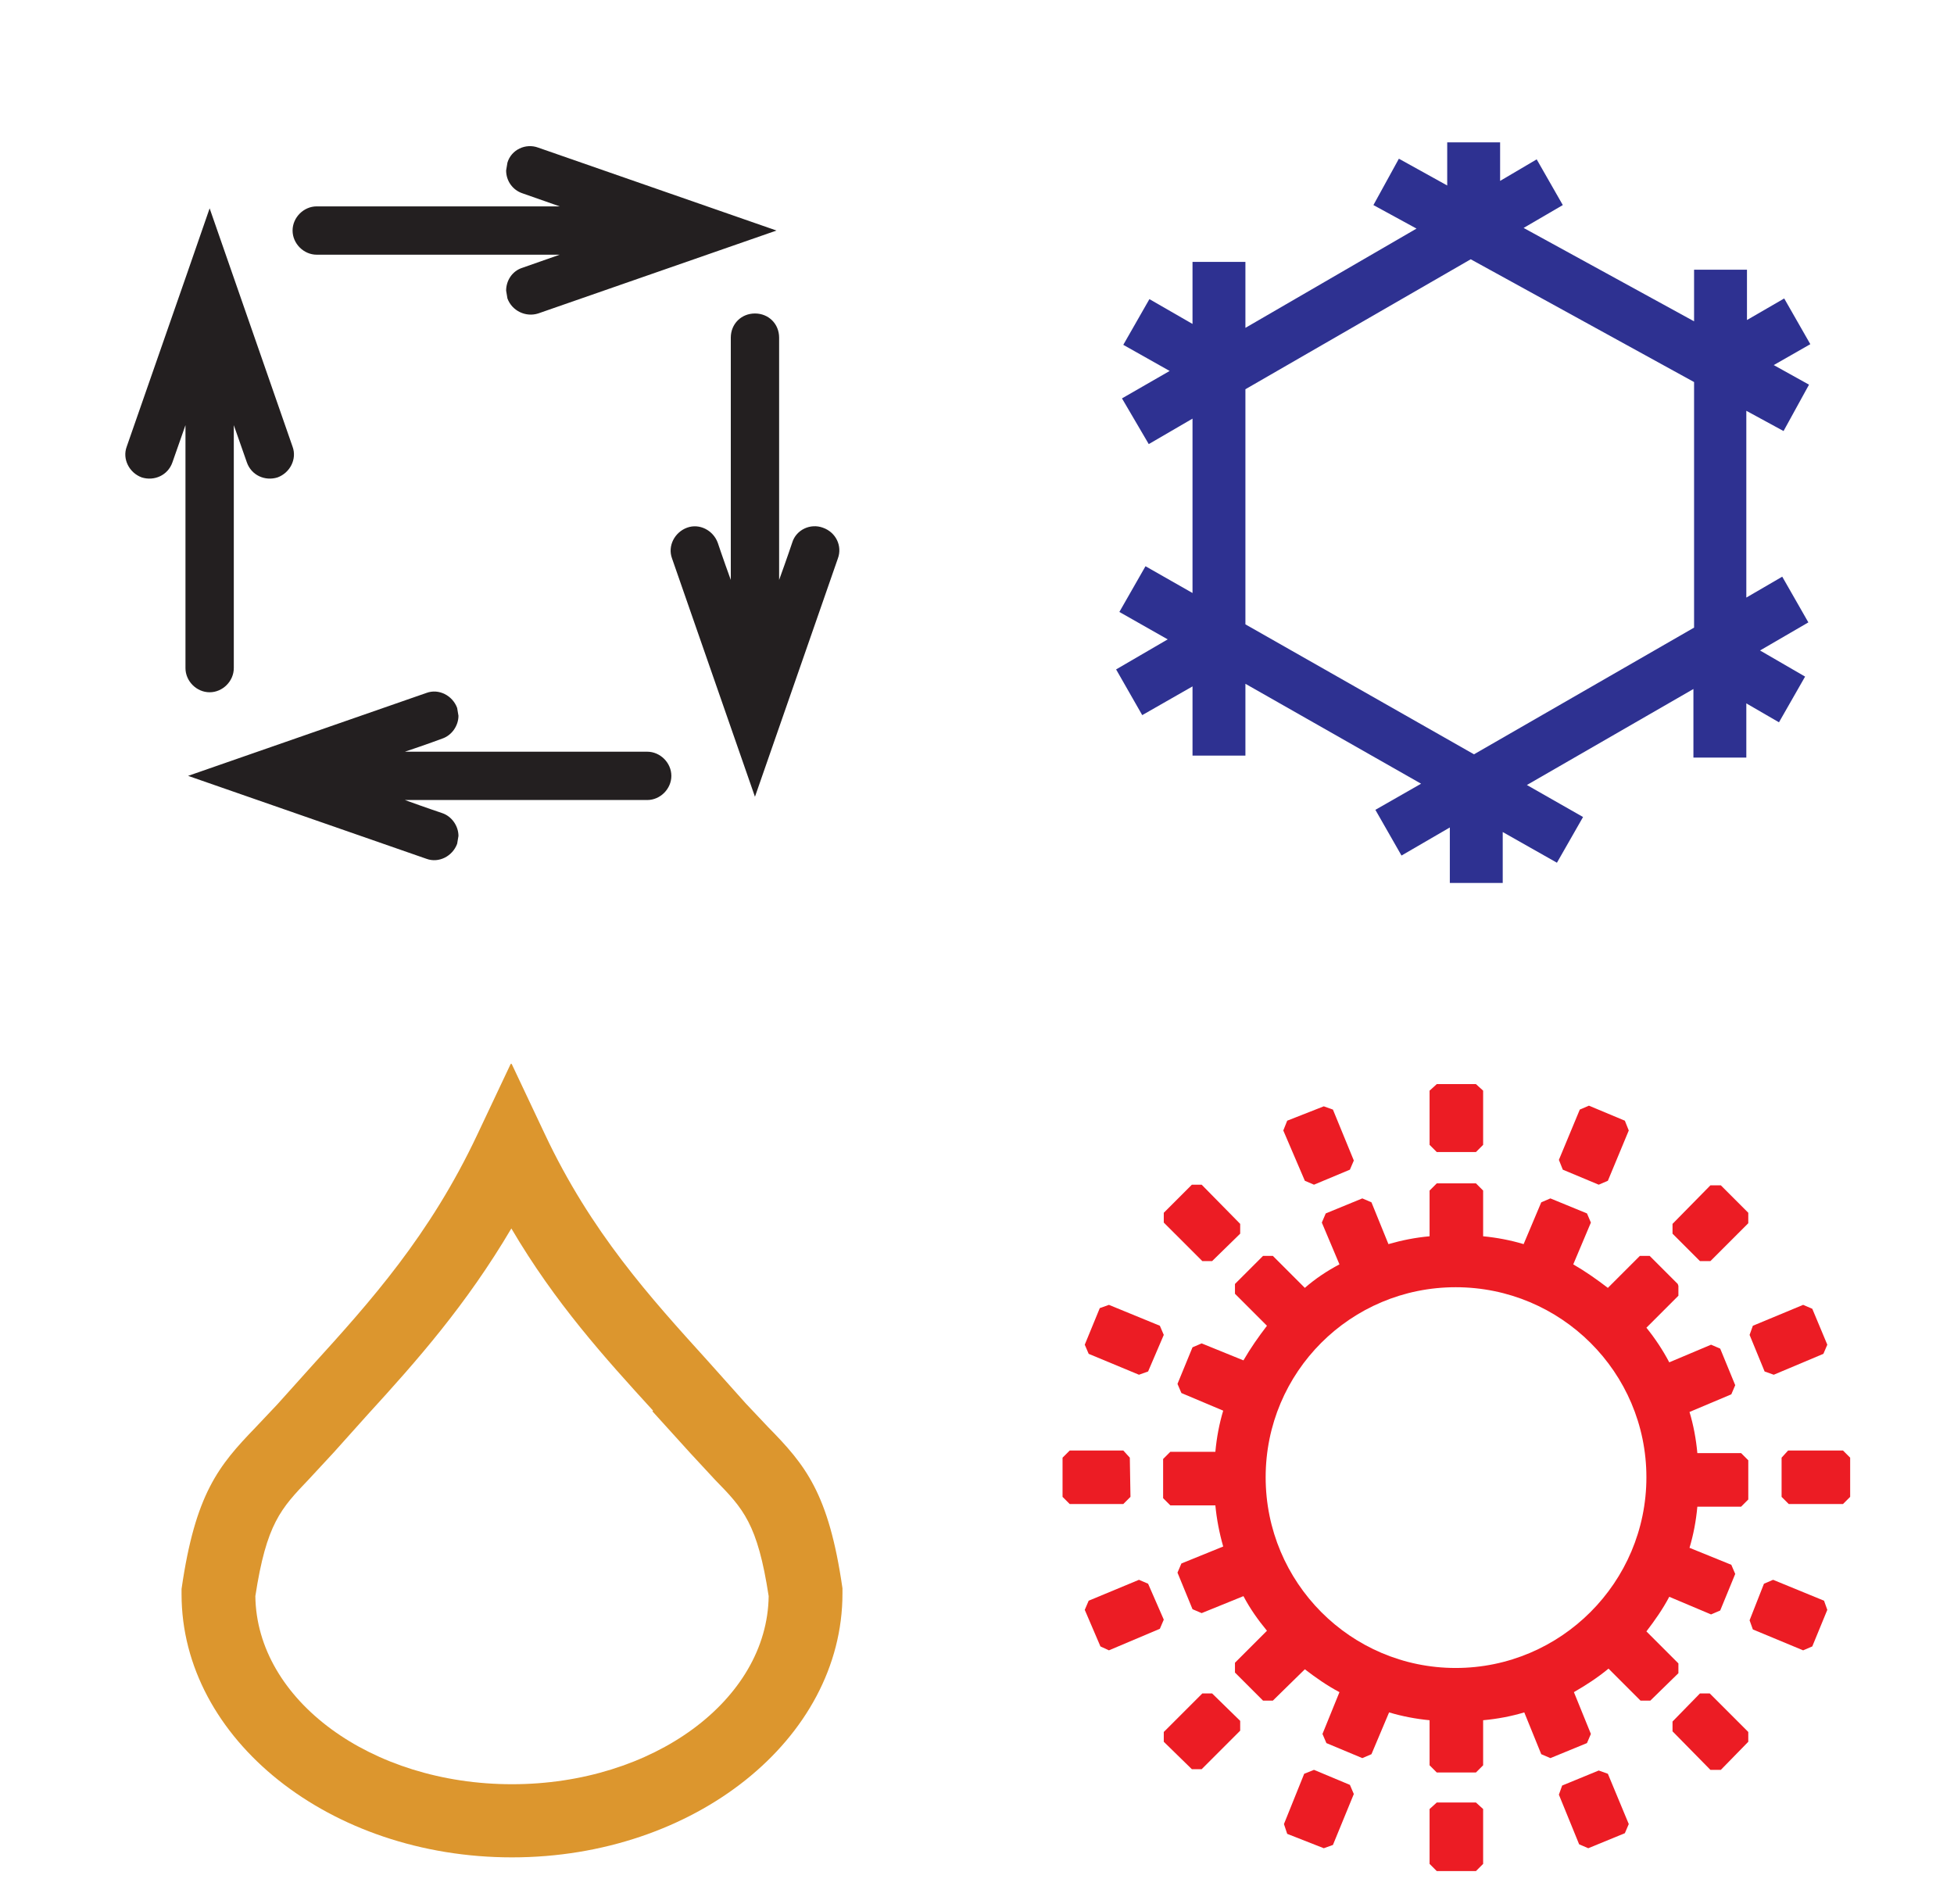
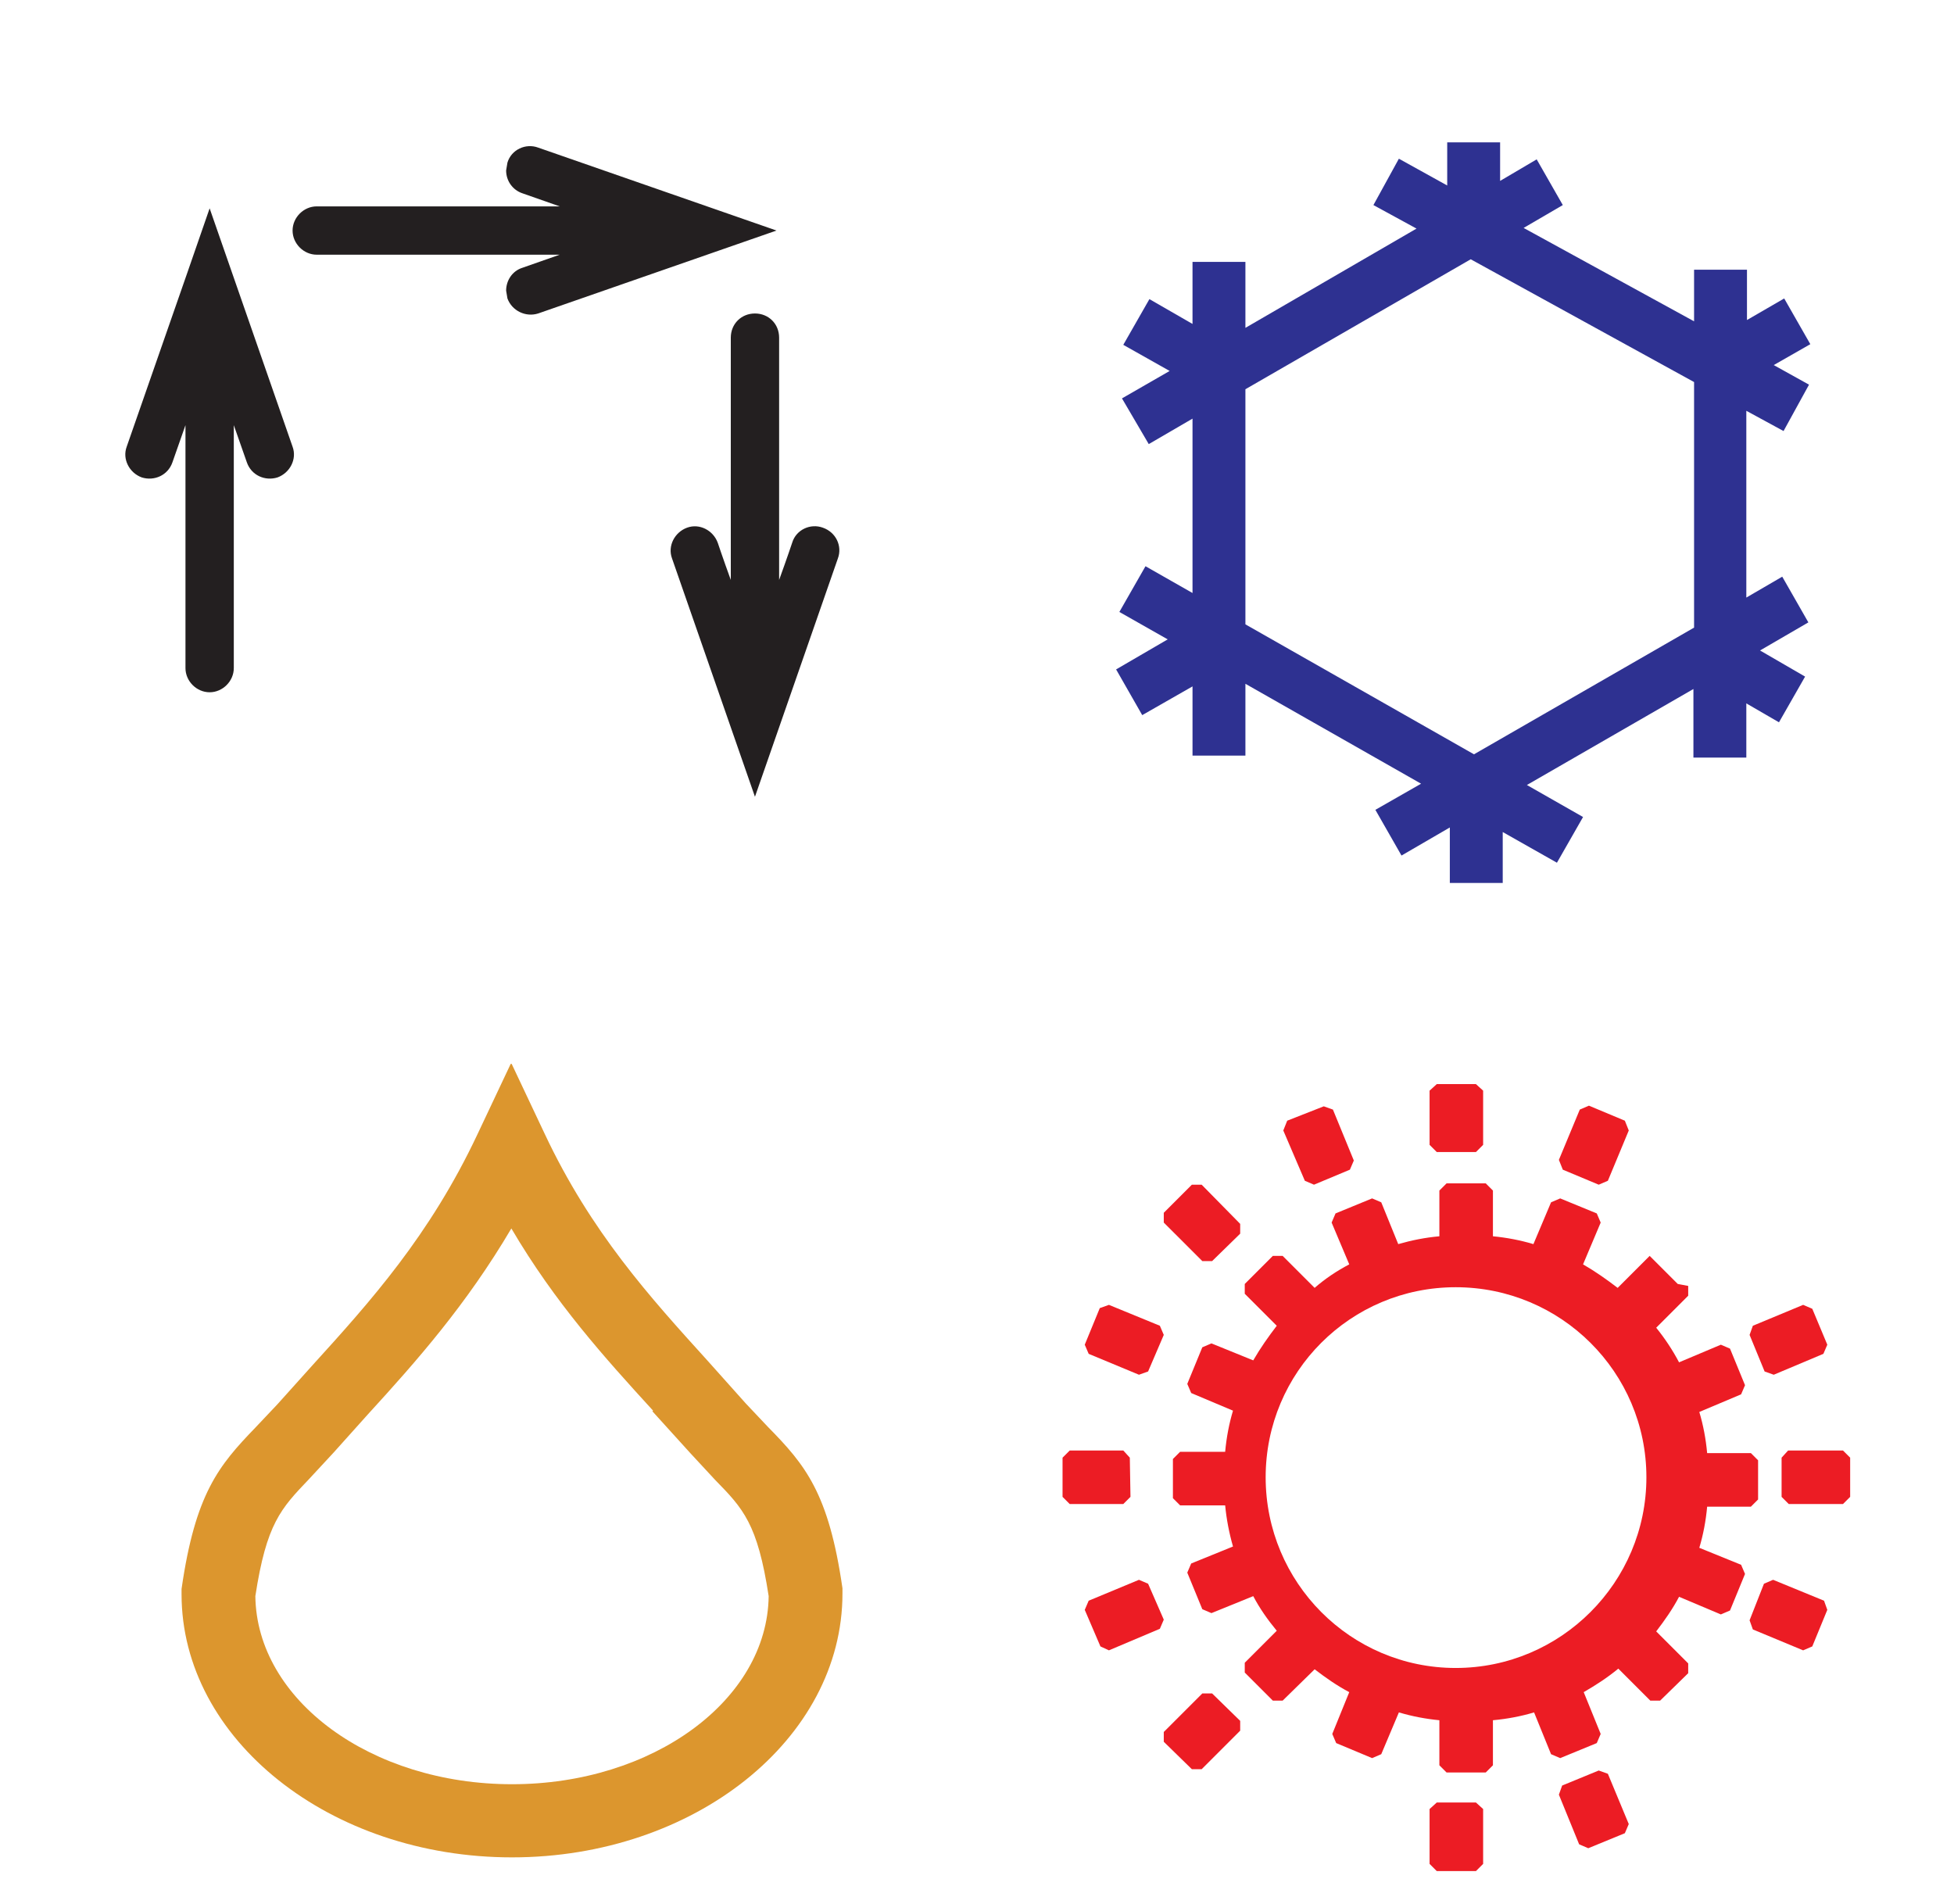
<svg xmlns="http://www.w3.org/2000/svg" id="Layer_3" version="1.1" viewBox="0 0 299.2 291.6">
  <defs>
    <style> .st0 { fill: none; } .st1 { fill: #2e3191; } .st2 { clip-path: url(#clippath-1); } .st3 { fill: #231f20; } .st4 { fill: #dc962e; } .st5 { fill: #ec1c24; } .st6 { clip-path: url(#clippath); } </style>
    <clipPath id="clippath">
      <rect class="st0" x="18.8" y="21.9" width="110.2" height="110.2" />
    </clipPath>
    <clipPath id="clippath-1">
      <rect class="st0" x="27.8" y="162.9" width="101.2" height="121.6" />
    </clipPath>
  </defs>
  <g class="st6">
    <path class="st3" d="M105.2,80.8c-1.9.7-3,2.8-2.3,4.7l12.7,36.5,12.7-36.5c.7-1.9-.3-4-2.3-4.7-1.9-.7-4.1.3-4.7,2.3,0,0-.8,2.4-2,5.7v-37.1c0-2.1-1.6-3.7-3.7-3.7s-3.7,1.6-3.7,3.7v37.1c-1.2-3.3-2-5.7-2-5.7-.7-1.9-2.8-3-4.7-2.3" />
    <path class="st3" d="M35.8,102.3v-37.2c1.2,3.4,2,5.7,2,5.7.7,2,2.8,2.9,4.7,2.3,1.9-.7,3-2.8,2.3-4.7l-12.7-36.5-3.5,10.1-9.2,26.4c-.7,1.9.4,4,2.3,4.7,1.9.6,4-.3,4.7-2.3,0,0,.8-2.3,2-5.7v37.2c0,2,1.7,3.7,3.7,3.7s3.7-1.7,3.7-3.7" />
    <path class="st3" d="M44.8,35.3c0,2,1.7,3.7,3.7,3.7h37.2c-3.4,1.2-5.7,2-5.7,2-1.6.5-2.5,2-2.5,3.5l.2,1.2c.7,1.9,2.8,2.9,4.7,2.3l36.5-12.7-36.5-12.7c-1.9-.7-4.1.3-4.7,2.3l-.2,1.2c0,1.6,1,3,2.5,3.5,0,0,2.3.8,5.7,2h-37.2c-2,0-3.7,1.7-3.7,3.7" />
-     <path class="st3" d="M70,129.2l.2-1.2c0-1.5-1-3-2.5-3.5,0,0-2.4-.8-5.7-2h37.1c2,0,3.7-1.7,3.7-3.7s-1.7-3.7-3.7-3.7h-37.1c3.3-1.1,5.7-2,5.7-2,1.5-.5,2.5-2,2.5-3.5l-.2-1.2c-.7-1.9-2.8-3-4.7-2.3l-36.5,12.7,36.5,12.7c1.9.7,4-.4,4.7-2.3" />
  </g>
  <path class="st1" d="M230.1,135.4v-8s8.3,4.7,8.3,4.7l4-7-8.6-4.9,25.5-14.7v10.5h8.1v-8.3l5,2.9,4-7-6.9-4,7.4-4.3-4-7-5.5,3.2v-28.6l5.7,3.1,3.9-7.1-5.4-3,5.6-3.2-4-7-5.7,3.3v-7.7h-8.1v7.9l-26.1-14.3,6-3.5-4-7-5.6,3.3v-5.9s-8.1,0-8.1,0v6.6s-7.4-4.1-7.4-4.1l-3.9,7.1,6.6,3.6-26.2,15.2v-10.1h-8.1v9.5l-6.6-3.8-4,7,7.1,4-7.3,4.2,4.1,7,6.7-3.9v26.7l-7.2-4.1-4,7,7.4,4.2-7.9,4.6,4,7,7.7-4.4v10.6h8.1v-11l26.9,15.3-7,4,4,7,7.4-4.3v8.5s8.1,0,8.1,0ZM190.7,95.6v-36l34.5-19.9,34.2,18.8v37.6l-33.7,19.4-35-19.9Z" />
  <g class="st2">
    <path class="st4" d="M78.2,162.9l-5.1,10.8c-7.3,15.5-16.4,25.6-25.3,35.4l-5.3,5.9-3.4,3.6c-5.6,5.8-9.2,10.1-11.3,24.7v.4c0,0,0,.4,0,.4,0,22.2,22.7,40.3,50.6,40.3s50.6-18.1,50.6-40.4v-.8c-2.1-14.6-5.7-18.9-11.4-24.7l-3.4-3.6-5.9-6.6c-8.7-9.6-17.8-19.6-24.9-34.7l-5.1-10.8ZM99.9,216.1l5.8,6.4,3.8,4.1c4.3,4.4,6.5,6.7,8.2,17.8-.2,15.9-17.7,28.8-39.3,28.8s-39.1-12.9-39.3-28.8c1.7-11.1,3.9-13.4,8.2-17.9l3.8-4.1,5.2-5.8c7.5-8.2,15.1-16.8,22-28.5,6.7,11.4,14.3,19.8,21.7,27.9" />
  </g>
-   <polygon class="st5" points="267.7 266.7 267.7 265.2 261.8 259.3 260.3 259.3 256.1 263.6 256.1 265.1 261.9 271 263.5 271 267.7 266.7" />
  <polygon class="st5" points="246.2 180.8 249.4 173.1 248.8 171.6 243.3 169.3 241.9 169.9 238.7 177.6 239.3 179.1 244.8 181.4 246.2 180.8" />
  <polygon class="st5" points="227.1 285.4 227.1 277 226 276 220 276 218.9 277 218.9 285.4 220 286.5 226 286.5 227.1 285.4" />
-   <polygon class="st5" points="267.7 187.3 267.7 185.7 263.5 181.5 261.9 181.5 256.1 187.4 256.1 188.9 260.3 193.1 261.9 193.1 267.7 187.3" />
  <polygon class="st5" points="243.2 283 248.8 280.7 249.4 279.3 246.2 271.6 244.8 271.1 239.2 273.4 238.7 274.8 241.8 282.4 243.2 283" />
  <polygon class="st5" points="272.8 223.2 272.8 229.2 273.9 230.3 282.2 230.3 283.3 229.2 283.3 223.2 282.2 222.1 273.8 222.1 272.8 223.2" />
  <polygon class="st5" points="267.9 248.1 268.4 249.5 276.1 252.7 277.5 252.1 279.8 246.5 279.3 245.1 271.5 241.9 270.1 242.5 267.9 248.1" />
-   <path class="st5" d="M256.9,196.6l-4.3-4.3h-1.5l-4.9,4.9c-1.7-1.3-3.4-2.5-5.3-3.6l2.7-6.4-.6-1.4-5.6-2.3-1.4.6-2.7,6.4c-2-.6-4.1-1-6.2-1.2v-7l-1.1-1.1h-6l-1.1,1.1v7c-2.2.2-4.2.6-6.3,1.2l-2.6-6.4-1.4-.6-5.6,2.3-.6,1.4,2.7,6.4c-1.9,1-3.7,2.2-5.3,3.6l-4.9-4.9h-1.5l-4.3,4.3v1.5l4.9,4.9c-1.3,1.7-2.5,3.4-3.6,5.3l-6.4-2.6-1.4.6-2.3,5.6.6,1.4,6.4,2.7c-.6,2-1,4.1-1.2,6.3h-6.9l-1.1,1.1v6l1.1,1.1h6.9c.2,2.1.6,4.2,1.2,6.3l-6.4,2.6-.6,1.4,2.3,5.6,1.4.6,6.4-2.6c1,1.9,2.2,3.6,3.6,5.3l-4.9,4.9v1.5l4.3,4.3h1.5l4.9-4.8c1.7,1.3,3.4,2.5,5.3,3.5l-2.6,6.4.6,1.4,5.5,2.3,1.4-.6,2.7-6.4c2,.6,4.1,1,6.2,1.2v6.9l1.1,1.1h6l1.1-1.1v-6.9c2.2-.2,4.3-.6,6.3-1.2l2.6,6.4,1.4.6,5.6-2.3.6-1.4-2.6-6.4c1.9-1.1,3.6-2.2,5.3-3.6l4.9,4.9h1.5l4.3-4.2v-1.5l-4.9-4.9c1.3-1.7,2.5-3.4,3.5-5.3l6.4,2.7,1.4-.6,2.3-5.6-.6-1.4-6.4-2.6c.6-2,1-4.1,1.2-6.3h6.7l1.1-1.1v-6l-1.1-1.1h-6.7c-.2-2.2-.6-4.3-1.2-6.3l6.4-2.7.6-1.4-2.3-5.6-1.4-.6-6.4,2.7c-1-1.9-2.2-3.7-3.5-5.3l4.9-4.9v-1.5M252.1,226.2c0,16.1-13.1,29.2-29.2,29.2s-29.1-13.1-29.1-29.2,13-29.1,29.1-29.1,29.2,13,29.2,29.1" />
+   <path class="st5" d="M256.9,196.6l-4.3-4.3l-4.9,4.9c-1.7-1.3-3.4-2.5-5.3-3.6l2.7-6.4-.6-1.4-5.6-2.3-1.4.6-2.7,6.4c-2-.6-4.1-1-6.2-1.2v-7l-1.1-1.1h-6l-1.1,1.1v7c-2.2.2-4.2.6-6.3,1.2l-2.6-6.4-1.4-.6-5.6,2.3-.6,1.4,2.7,6.4c-1.9,1-3.7,2.2-5.3,3.6l-4.9-4.9h-1.5l-4.3,4.3v1.5l4.9,4.9c-1.3,1.7-2.5,3.4-3.6,5.3l-6.4-2.6-1.4.6-2.3,5.6.6,1.4,6.4,2.7c-.6,2-1,4.1-1.2,6.3h-6.9l-1.1,1.1v6l1.1,1.1h6.9c.2,2.1.6,4.2,1.2,6.3l-6.4,2.6-.6,1.4,2.3,5.6,1.4.6,6.4-2.6c1,1.9,2.2,3.6,3.6,5.3l-4.9,4.9v1.5l4.3,4.3h1.5l4.9-4.8c1.7,1.3,3.4,2.5,5.3,3.5l-2.6,6.4.6,1.4,5.5,2.3,1.4-.6,2.7-6.4c2,.6,4.1,1,6.2,1.2v6.9l1.1,1.1h6l1.1-1.1v-6.9c2.2-.2,4.3-.6,6.3-1.2l2.6,6.4,1.4.6,5.6-2.3.6-1.4-2.6-6.4c1.9-1.1,3.6-2.2,5.3-3.6l4.9,4.9h1.5l4.3-4.2v-1.5l-4.9-4.9c1.3-1.7,2.5-3.4,3.5-5.3l6.4,2.7,1.4-.6,2.3-5.6-.6-1.4-6.4-2.6c.6-2,1-4.1,1.2-6.3h6.7l1.1-1.1v-6l-1.1-1.1h-6.7c-.2-2.2-.6-4.3-1.2-6.3l6.4-2.7.6-1.4-2.3-5.6-1.4-.6-6.4,2.7c-1-1.9-2.2-3.7-3.5-5.3l4.9-4.9v-1.5M252.1,226.2c0,16.1-13.1,29.2-29.2,29.2s-29.1-13.1-29.1-29.2,13-29.1,29.1-29.1,29.2,13,29.2,29.1" />
  <polygon class="st5" points="220 176.4 226 176.4 227.1 175.3 227.1 167 226 166 220 166 218.9 167 218.9 175.3 220 176.4" />
  <polygon class="st5" points="166.1 205.9 166.7 207.3 174.4 210.5 175.8 210 178.2 204.4 177.6 203 169.8 199.8 168.4 200.3 166.1 205.9" />
  <polygon class="st5" points="178.2 266.7 182.5 270.9 184 270.9 189.9 265 189.9 263.5 185.6 259.3 184.1 259.3 178.2 265.2 178.2 266.7" />
  <polygon class="st5" points="206.7 179.1 207.3 177.7 204.1 169.9 202.7 169.4 197.1 171.6 196.5 173.1 199.8 180.8 201.2 181.4 206.7 179.1" />
  <polygon class="st5" points="189.9 188.9 189.9 187.4 184 181.4 182.5 181.4 178.2 185.7 178.2 187.2 184.1 193.1 185.6 193.1 189.9 188.9" />
-   <polygon class="st5" points="204.1 282.5 207.3 274.7 206.7 273.3 201.2 271 199.7 271.6 196.6 279.3 197.1 280.8 202.7 283 204.1 282.5" />
  <polygon class="st5" points="166.1 246.5 168.5 252.1 169.8 252.7 177.6 249.4 178.2 248 175.8 242.5 174.4 241.9 166.7 245.1 166.1 246.5" />
  <polygon class="st5" points="162.7 229.2 163.8 230.3 172 230.3 173.1 229.2 173 223.2 172 222.1 163.8 222.1 162.7 223.2 162.7 229.2" />
  <polygon class="st5" points="267.9 204.4 270.2 210 271.6 210.5 279.2 207.3 279.8 205.9 277.5 200.4 276.1 199.8 268.4 203 267.9 204.4" />
  <rect class="st0" x="162.7" y="165.9" width="120.6" height="120.6" />
</svg>